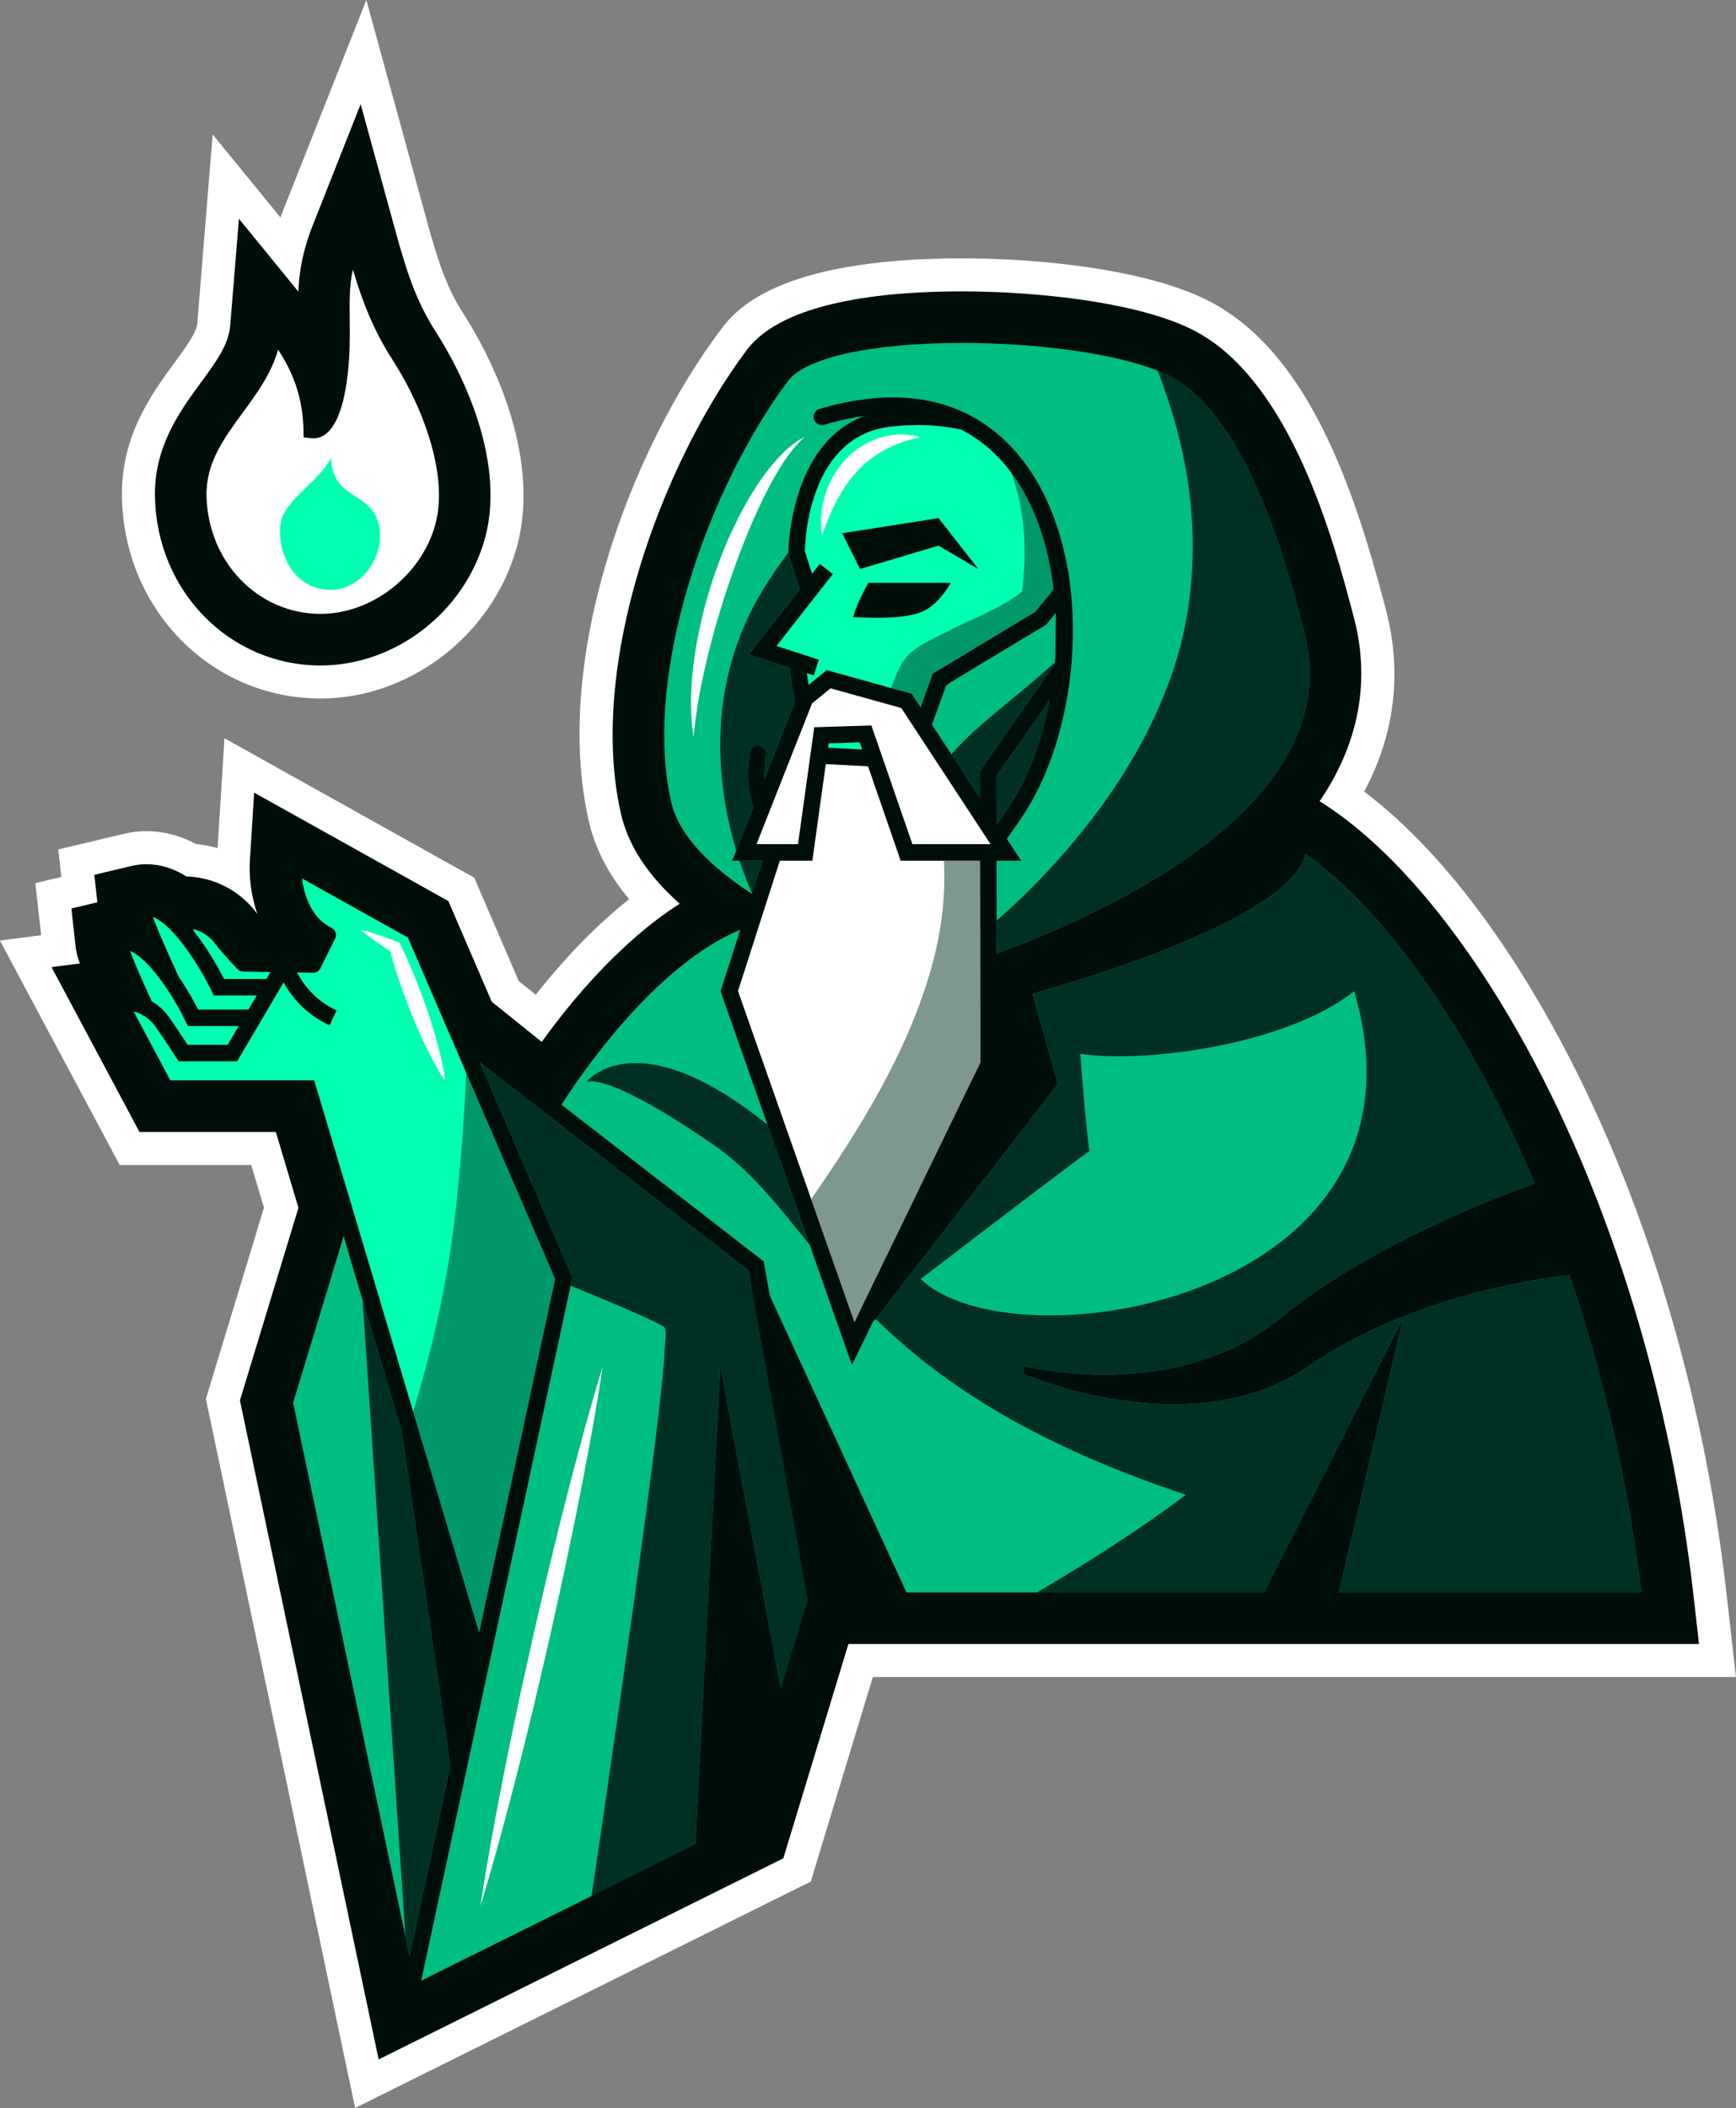
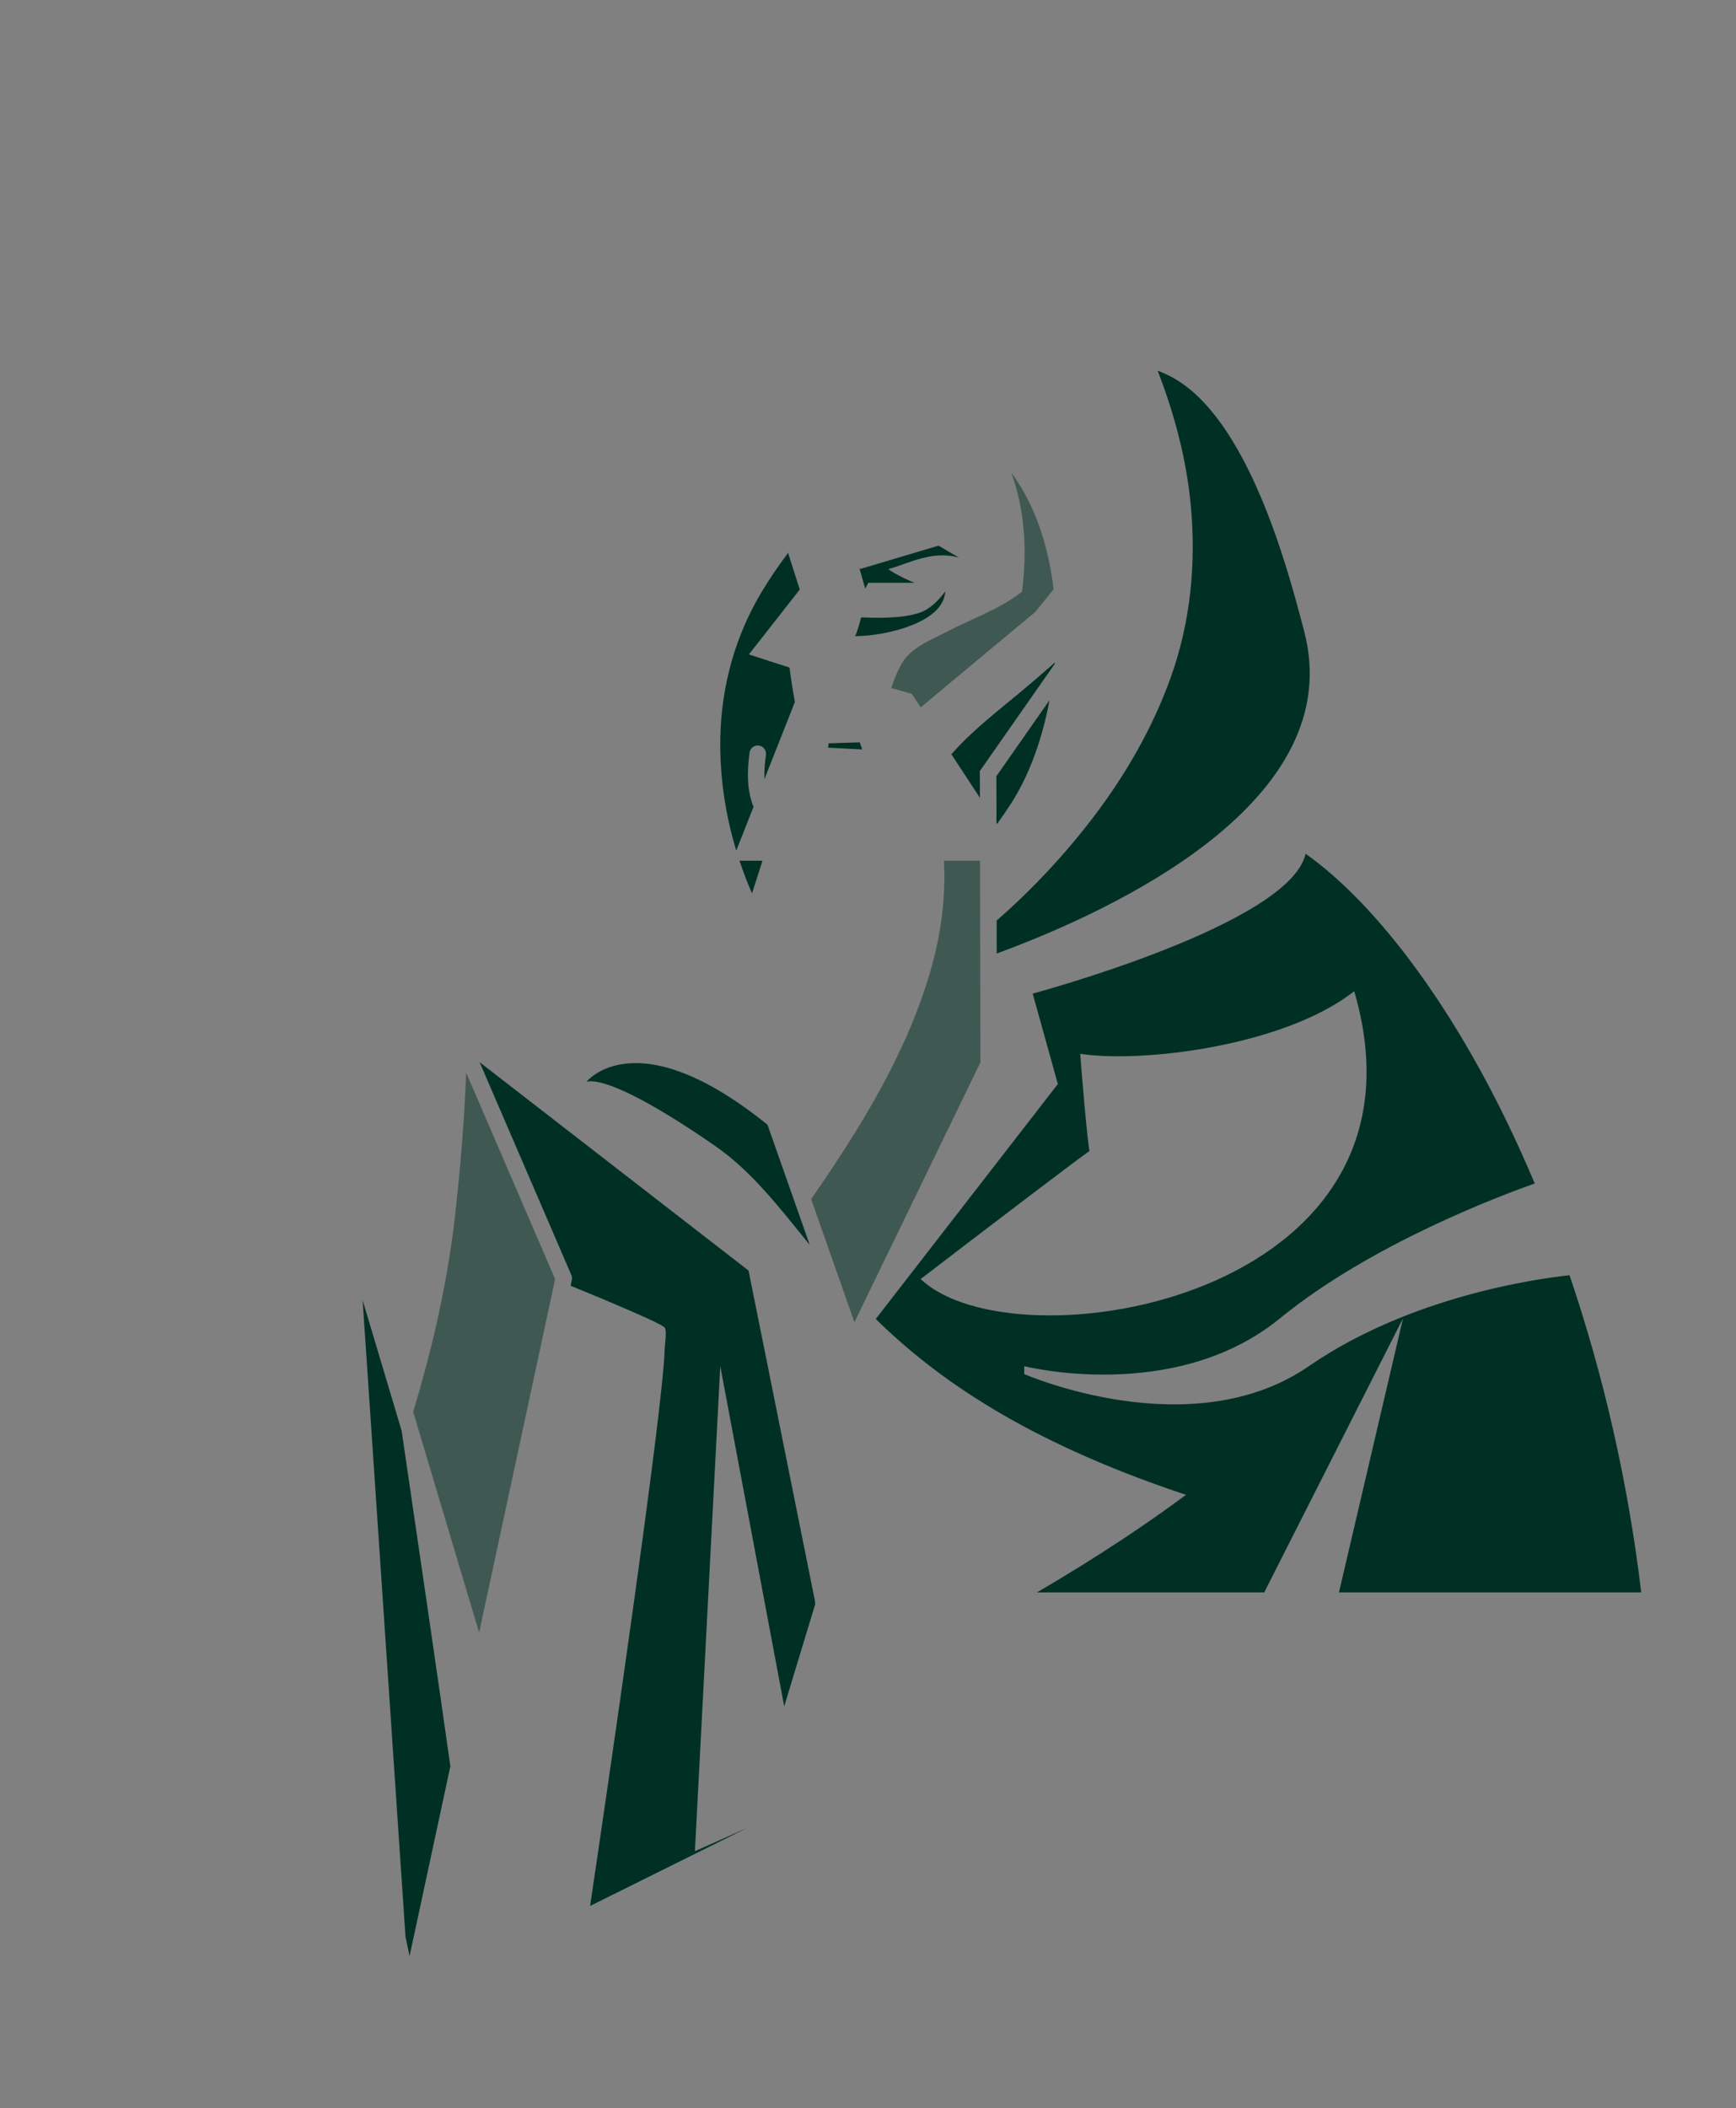
<svg xmlns="http://www.w3.org/2000/svg" fill="#000e0a" height="500" preserveAspectRatio="xMidYMid meet" version="1" viewBox="-457.7 0.0 412.0 500.0" width="412" zoomAndPan="magnify">
  <rect x="-457.7" y="0.0" width="412.0" height="500.0" fill="#808080" stroke="none" />
  <g id="change1_1">
-     <path d="M-47.995,377.629c-5.415-47.763-19.755-94.875-40.379-132.659c-14.021-25.685-29.711-45.27-45.574-57.197 c8.886-16.591,8.128-32.008,5.135-43.291l-0.323-1.219c-7.535-28.529-18.296-59.334-40.977-71.504 c-14.398-7.726-40.058-10.479-59.271-10.479c-44.425,0-54.079,12.727-57.251,16.909l-0.06,0.079 c-22.032,29.375-39.849,78.807-31.276,116.451c1.487,6.526,4.662,12.687,9.591,18.555c-8.79,6.954-16.323,15.252-22.175,22.667 l-4.021-3.23l-10.579-24.532l-59.273-33.07l-1.631,26.051c-1.661-0.469-3.373-0.795-5.121-0.971 c-3.771-2.02-7.699-3.038-11.76-3.038c-1.805,0-3.607,0.211-5.356,0.628l-15.574,3.707l0.725,6.52l-6.167,1.467l1.372,12.348 l-9.782,1.269l28.432,53.247h31.217l3.023,10.115l-13.786,45.369L-373.42,500l108.136-53.709l14.737-48.511H-45.71L-47.995,377.629z M-381.605,165.68c21.12,0,40.672-15.005,46.487-35.674c0.93-3.3,1.474-6.827,1.618-10.479c0.803-20.19-10.576-39.465-14.082-44.891 c-4.357-6.745-6.407-13.506-8.825-22.321L-370.761,0l-19.952,50.448c-0.151,0.381-0.295,0.757-0.435,1.13l-16.08-19.69l-3.65,44.795 c-0.181,2.223-2.732,5.701-5.433,9.384c-5.388,7.347-12.768,17.409-12.444,32.035C-428.164,144.782-407.453,165.681-381.605,165.68z" fill="#ffffff" />
-   </g>
+     </g>
  <g id="change2_1">
-     <path d="M-79.187,301.651c-12.237-38.179-33.284-69.994-48.947-91.531s-25.942-12.237-25.942-12.237 s6.853-8.321,13.216-23.005c6.363-14.684-21.047-79.784-29.368-89.414c-8.321-9.63-74.4-18.27-101.321-4.116 s-33.774,98.425-32.305,108.568c1.468,10.143,14.684,26.568,14.684,26.568l-39.647,36.793l-15.174-11.34l-31.313,54.195 l-0.851-2.846l-2.768,9.109l-15.974,27.647l33.284,149.778l87.615-43.563l18.6-51.395l196.278,2.373 C-59.118,387.234-66.95,339.83-79.187,301.651z M-338.047,432.326c-1.586,5.951-2.999,10.889-4.006,14.342 c-1.007,3.453-1.628,5.415-1.628,5.415s0.287-2.038,0.868-5.588c0.581-3.55,1.436-8.614,2.574-14.667 c0.56-3.028,1.172-6.307,1.869-9.765c0.684-3.461,1.393-7.112,2.197-10.874c0.802-3.762,1.568-7.664,2.461-11.602 c0.872-3.943,1.758-7.949,2.644-11.956c0.93-3.996,1.86-7.992,2.774-11.926c0.902-3.936,1.887-7.788,2.788-11.528 c0.897-3.741,1.837-7.34,2.71-10.758c0.861-3.42,1.727-6.642,2.527-9.616c1.586-5.951,2.997-10.89,4.003-14.342 c0.492-1.729,0.922-3.078,1.196-4.001c0.279-0.923,0.428-1.416,0.428-1.416s-0.077,0.508-0.223,1.462 c-0.152,0.952-0.346,2.354-0.647,4.126c-0.581,3.55-1.439,8.614-2.576,14.666c-0.562,3.028-1.171,6.308-1.869,9.765 c-0.687,3.46-1.391,7.113-2.196,10.874c-0.801,3.762-1.573,7.663-2.458,11.603c-0.871,3.943-1.756,7.95-2.642,11.956 c-0.929,3.996-1.858,7.992-2.773,11.927c-0.894,3.938-1.886,7.789-2.785,11.529c-0.898,3.741-1.834,7.341-2.709,10.758 C-336.382,426.13-337.245,429.352-338.047,432.326z M-216.973,251.944l-38.179,65.125c0,0-29.416-81.977-28.464-85.438 c1.171-4.259,10.354-29.832,10.354-29.832l-9.703-0.044l15.576-33.964l6.363-6.862l17.866,4.752l24.474,36.853l-4.775,0.245 l2.295,17.388l0.011,6.009c0.245-0.09,0.497-0.184,0.745-0.277L-216.973,251.944z M-292.73,171.447 c-0.137,1.055-0.22,1.887-0.276,2.458c-0.065,0.571-0.099,0.875-0.099,0.875s-0.044-0.302-0.126-0.871 c-0.069-0.569-0.214-1.407-0.277-2.478c-0.1-1.072-0.164-2.376-0.19-3.877c0.003-0.75,0.006-1.549,0.009-2.391 c0.021-0.841,0.08-1.723,0.121-2.647c0.07-0.921,0.144-1.881,0.22-2.874c0.107-0.989,0.225-2.013,0.369-3.06 c0.294-2.095,0.619-4.307,1.116-6.561c0.47-2.259,0.994-4.588,1.64-6.924c0.647-2.336,1.365-4.691,2.168-7.019 c0.809-2.326,1.675-4.632,2.625-6.865c0.915-2.247,1.981-4.39,2.998-6.466c1.043-2.067,2.137-4.02,3.261-5.826 c1.092-1.823,2.251-3.473,3.371-4.956c1.117-1.487,2.229-2.786,3.29-3.869c1.036-1.103,2.049-1.962,2.897-2.635 c0.867-0.664,1.582-1.138,2.085-1.401c0.504-0.273,0.772-0.421,0.772-0.421s-0.223,0.21-0.641,0.604 c-0.443,0.373-0.987,1.006-1.682,1.78c-0.679,0.805-1.452,1.817-2.277,3.019c-0.413,0.601-0.841,1.245-1.258,1.952 c-0.436,0.689-0.87,1.432-1.319,2.208c-0.882,1.562-1.778,3.286-2.689,5.13c-0.923,1.836-1.77,3.838-2.698,5.88 c-1.756,4.133-3.486,8.606-5.034,13.144c-0.803,2.259-1.508,4.552-2.222,6.803c-0.665,2.264-1.372,4.482-1.932,6.661 c-0.578,2.175-1.118,4.282-1.596,6.292c-0.457,2.014-0.874,3.922-1.234,5.693c-0.329,1.774-0.626,3.406-0.866,4.859 C-292.403,169.118-292.618,170.392-292.73,171.447z M-238.433,98.8c5.142,1.992,3.194,9.216-2.275,8.251 c-11.477-2.025-17.073,10.038-16.942,20.022c0.07,5.33-7.942,5.258-8.22,0C-266.612,113.035-255.377,92.235-238.433,98.8z" fill="#00bd82" />
-   </g>
+     </g>
  <g id="change3_1">
    <path d="M-362.374,339.396c3.211,21.859,9.408,64.151,11.556,79.567l-9.682,45.002l-0.001,0.004l-0.96-4.56 l-0.001-0.011l-10.179-151.011L-362.374,339.396z M-280.046,301.371l-46.448-35.968l-17.382-13.46l0.001,0.001l21.765,50.473 c0,0,0,0.001,0,0.001c0.16,0.371,0.2,0.783,0.116,1.179c0,0.002,0,0.005,0,0.007l-0.293,1.36c8.108,3.32,21.182,8.775,22.271,9.864 c0.657,0.657,0.089,4.065,0.069,4.996c-0.316,14.482-14.346,109.581-17.359,129.899c-0.142,0.955-0.26,1.752-0.35,2.36 l37.315-18.534l0.011-0.035l-0.011,0.035l-12.438,5.548l0.084-1.597l5.934-113.454l15.174,80.687l7.36-24.228 c-0.021-0.255-0.044-0.517-0.066-0.777L-280.046,301.371z M-198.307,193.939c-6.724,8.795-14.404,17.047-22.862,24.407l0.014,7.829 c28.587-10.522,83.603-36.368,72.943-76.549l-0.327-1.239c-3.559-13.472-13.011-49.26-31.063-58.946 c-0.991-0.531-2.121-1.043-3.363-1.533c3.982,10.282,6.837,20.936,7.872,31.994c1.295,13.834-0.072,27.714-4.778,40.828 C-184.164,172.698-190.595,183.852-198.307,193.939z M-216.395,188.349c0.215-0.376,0.421-0.765,0.63-1.151 c0.152-0.28,0.306-0.559,0.455-0.844c3.036-5.877,5.313-12.856,6.695-20.28l-12.617,18.037l0.021,11.116l0.144,0.22 c1.298-1.826,2.47-3.537,3.421-5.027C-217.217,189.749-216.801,189.056-216.395,188.349z M-278.864,191.365 c-0.477-1.144-0.836-2.414-1.059-3.841c-0.005-0.034-0.013-0.065-0.018-0.099c-0.008-0.05-0.012-0.104-0.019-0.154 c-0.35-2.428-0.323-5.297,0.155-8.751c0.148-1.072,1.14-1.826,2.207-1.671c0.403,0.056,0.761,0.231,1.042,0.485 c0.468,0.42,0.726,1.058,0.633,1.728c-0.308,2.216-0.425,4.116-0.365,5.777l7.237-18.339c-0.505-2.766-0.945-5.527-1.272-8.156 l-9.641-3.121l12.071-15.394l-2.708-8.478v-0.298c-2.228,2.959-4.308,6.009-6.186,9.1c-6.331,10.421-9.69,22.409-9.954,34.591 c-0.202,9.278,1.15,18.346,3.778,27.012L-278.864,191.365z M-279.229,211.911l2.493-7.762h-5.467 C-281.327,206.778-280.333,209.367-279.229,211.911z M-251.62,138.233h10.952c-3.419-1.361-6.386-3.199-6.142-3.265 c4.526-1.215,10.364-4.536,16.704-2.697l-4.846-2.848l-18.626,5.546l-0.224-0.447c0.484,1.77,1.069,3.808,1.44,5.09 C-251.926,138.779-251.62,138.233-251.62,138.233z M-233.371,140.277c-1.202,1.645-3.133,3.838-5.468,4.819 c-4.008,1.685-10.813,1.472-14.492,1.346c-0.537,2.061-1.112,4.01-1.466,4.46c4.134-0.078,8.353-0.793,12.234-2.141 C-238.578,147.375-233.666,144.846-233.371,140.277z M-261.033,176.309l-0.144,1.036l8.109,0.423l-0.584-1.69L-261.033,176.309z M-225.14,189.238l0.001,0.001l-0.012-6.357l13.171-18.83l4.607-6.586l0.005-0.062l0.021-0.262l0,0 c-2.8,2.457-5.614,4.894-8.475,7.267c-4.854,4.026-9.875,7.935-14.252,12.493c-0.626,0.652-1.242,1.318-1.846,1.995L-225.14,189.238 z M-139.93,377.715l15.203-65.012l-32.941,65.012h-53.959c6.52-3.788,21.331-12.668,35.399-23.162 c-0.323-0.108-0.646-0.206-0.979-0.313c-37.386-12.56-58.325-27.342-72.657-41.39l0.489-0.627l42.731-55.095l-5.972-21.458 c0,0,61.076-16.339,64.767-33.167c13.93,9.858,28.869,28.282,41.86,52.08c4.513,8.262,8.683,17.014,12.53,26.138 c-7.861,2.761-38.825,14.312-60.469,31.982c-24.973,20.391-60.694,11.346-60.694,11.346v1.87c0,0,39.647,17.357,67.547-1.87 c23.945-16.505,53.861-20.714,61.869-21.576c8.086,23.769,13.93,49.358,17.014,75.242H-139.93z M-239.205,303.374 c22.32,21.302,124.267,4.865,102.897-68.271c-16.407,12.951-50.269,17.132-65.021,14.851c0.196,3.182,1.85,22.692,2.232,23.054 C-200.018,273.448-223.982,291.725-239.205,303.374z M-288.14,271.696c8.766,6.061,15.076,14.305,22.621,23.598l-10.031-28.514 c-31.319-25.265-43.008-10.122-43.008-10.122S-314.272,253.627-288.14,271.696z" fill="#003024" />
  </g>
  <g id="change4_1">
-     <path d="M-206.682,139.685c-1.309-11.186-4.846-20.924-10.253-28.197c-0.129-0.172-0.257-0.341-0.386-0.508 c-0.379-0.493-0.768-0.972-1.165-1.441l-0.518-0.589c-0.207-0.238-0.414-0.475-0.678-0.758c-0.167-0.179-0.334-0.358-0.505-0.535 c-0.156-0.16-0.317-0.313-0.478-0.466l-0.471-0.456c-0.259-0.254-0.517-0.507-0.783-0.747l-0.211-0.194 c-0.215-0.19-0.437-0.369-0.66-0.546l-0.593-0.485c-0.269-0.224-0.537-0.446-0.882-0.708l-0.112-0.087 c-0.237-0.176-0.482-0.341-0.726-0.504l-0.589-0.402c-0.265-0.185-0.531-0.369-0.804-0.542l-0.304-0.196 c-0.249-0.153-0.504-0.294-0.76-0.435l-0.574-0.322c-0.242-0.138-0.484-0.275-0.735-0.406l-0.404-0.211l-0.126-0.027 c-3.334-0.71-6.853-1.071-10.459-1.072c1.23,0.182,2.439,0.557,3.614,1.112c-3.339-0.234-6.785-0.151-10.276,0.268 c-2.21,0.267-4.169,0.839-5.921,1.628c2.044-1.168,4.248-2.121,6.502-2.663c-0.233,0.025-0.465,0.035-0.698,0.063 c-19.896,2.402-20.966,27.605-21.023,30.472l-0.003,0.162l2.322,7.268l2.373-3.027l1.541,1.208l-13.628,17.381l10.454,3.384 l-0.603,1.863l-2.203-0.713l0.222,1.553c0.131,0.92,0.276,1.855,0.431,2.8l0.274,1.668l5.216-4.251l19.328,5.374l2.991,4.561 l3.45-9.514l24.135-14.54l4.729-5.813L-206.682,139.685z M-249.695,104.095c0.527-0.179,1.053-0.321,1.56-0.462 c1.002-0.323,2.005-0.392,2.899-0.513c0.893-0.137,1.738-0.024,2.458-0.027c0.721-0.016,1.351,0.129,1.861,0.216 c1.021,0.185,1.582,0.337,1.582,0.337s-0.577,0.19-1.548,0.441c-0.486,0.124-1.07,0.257-1.717,0.493 c-0.322,0.108-0.665,0.223-1.025,0.345c-0.36,0.112-0.735,0.225-1.108,0.408c-0.751,0.337-1.582,0.598-2.379,1.065 c-0.402,0.219-0.83,0.403-1.242,0.638c-0.397,0.266-0.812,0.512-1.227,0.771c-0.426,0.239-0.813,0.556-1.215,0.855 c-0.392,0.314-0.826,0.573-1.193,0.934c-0.383,0.34-0.76,0.687-1.157,1.015l-1.078,1.123c-0.387,0.348-0.687,0.782-1.027,1.175 c-0.332,0.4-0.684,0.784-0.966,1.221c-0.292,0.427-0.617,0.829-0.904,1.251c-0.268,0.436-0.534,0.865-0.812,1.283 c-0.295,0.408-0.484,0.867-0.738,1.282c-0.235,0.425-0.491,0.832-0.682,1.257c-0.405,0.839-0.832,1.629-1.137,2.399 c-0.172,0.382-0.337,0.747-0.494,1.094c-0.139,0.352-0.271,0.687-0.395,1.001c-0.243,0.633-0.498,1.197-0.646,1.688 c-0.334,0.963-0.57,1.509-0.57,1.509s-0.101-0.585-0.198-1.601c-0.063-0.504-0.083-1.128-0.053-1.856 c0.01-0.367,0.02-0.757,0.03-1.168c0.037-0.403,0.097-0.825,0.15-1.271c0.089-0.896,0.321-1.837,0.57-2.843 c0.102-0.511,0.312-0.999,0.482-1.518c0.186-0.512,0.348-1.05,0.605-1.559c0.235-0.519,0.491-1.04,0.752-1.568 c0.275-0.52,0.601-1.024,0.92-1.536c0.307-0.52,0.669-1.013,1.057-1.489c0.39-0.475,0.74-0.985,1.188-1.416l1.313-1.312 c0.475-0.397,0.965-0.772,1.445-1.15c0.461-0.4,1.008-0.683,1.516-0.999c0.515-0.305,1.007-0.631,1.556-0.84 C-250.728,104.538-250.21,104.3-249.695,104.095z M-390.417,121.984c2.837-5.208,8.471-8.074,11.267-13.331 c0.496,10.108,9.362,7.711,11.32,15.686s-5.139,17.478-14.158,15.25C-391.008,137.36-392.499,125.807-390.417,121.984z M-384.686,205.603c-2.077-4.596-8.825-0.611-6.762,3.953c1.681,3.721,7.478,11.217,7.851,11.82 c-0.174,0.144-6.412,5.611-6.702,6.481c-0.688-0.466-1.507-0.757-2.332-0.811c-4.133-2.21-9.233-2.161-12.853-5.015 c-3.131-2.468-5.914-5.054-9.5-6.897c-6.201-3.187-11.944-0.453-14.548,5.763c-3.487,8.326-3.977,18.198,0.341,26.205 c3.776,7.003,7.978,13.391,16.45,14.133c4.972,0.436,10.144-0.79,15.048-1.445c4.912-0.656,12.415,0.534,12.563,0.489l41.36,135.339 l20.558-92.51l-36.466-85.168C-359.678,217.94-383.809,207.543-384.686,205.603z M-353.691,248.207 c0.356,1.384,0.703,2.773,0.99,4.184c0.312,1.402,0.566,2.824,0.76,4.27c-0.804-1.217-1.548-2.456-2.234-3.717 c-0.711-1.252-1.363-2.526-2.004-3.803c-1.268-2.561-2.429-5.163-3.513-7.792c-2.104-5.14-3.937-10.381-5.421-15.753 c-1.129-0.727-2.251-1.468-3.347-2.26c-0.64-0.459-1.285-0.907-1.911-1.396c-0.63-0.477-1.254-0.968-1.864-1.487 c0.777,0.191,1.54,0.41,2.295,0.645c0.762,0.221,1.503,0.483,2.25,0.733c1.496,0.496,2.959,1.056,4.414,1.634l0.381,0.152 l0.293,0.604c2.488,5.14,4.604,10.42,6.439,15.805C-355.253,242.72-354.418,245.443-353.691,248.207z M-253.652,176.079l0.584,1.69 l-8.109-0.423l0.144-1.036L-253.652,176.079z" fill="#00ffb0" />
-   </g>
+     </g>
  <g id="change3_2">
    <path d="M-207.654,139.799l-0.925,1.137l-3.435,4.222l-27.187,22.632l-2.12-3.234l-4.87-1.354 c0.672-1.896,1.38-3.776,2.344-5.55c2.191-4.03,7.082-5.838,10.93-7.847c6.05-3.158,12.496-5.291,17.768-9.477 c1.243-9.546,0.719-19.282-2.546-28.221C-212.082,119.657-208.866,129.443-207.654,139.799z M-349.667,288.052 c-1.58,14.07-4.553,27.944-8.427,41.555c-0.499,1.755-1.027,3.511-1.545,5.267l15.647,52.361l18.038-83.841l-21.111-48.957 C-347.505,265.626-348.419,276.932-349.667,288.052z M-225.112,204.149h-8.563c0.476,8.817-0.731,17.684-3.214,26.207 c-5.741,19.705-16.658,37.245-28.304,54.065l10.268,29.188l29.901-61.615L-225.112,204.149L-225.112,204.149z" fill="#003024" opacity="0.5" />
  </g>
  <g id="change5_1">
-     <path d="M-381.605,157.848c17.683,0,34.064-12.603,38.949-29.965c0.763-2.709,1.211-5.626,1.331-8.667 c0.711-17.891-9.644-35.392-12.834-40.33c-4.966-7.686-7.194-15.002-9.799-24.498l-8.147-29.693l-11.324,28.632 c-2.494,6.305-3.257,11.152-3.465,15.839l-14.106-17.273l-2.072,25.424c-0.361,4.431-3.402,8.578-6.924,13.379 c-4.987,6.8-11.194,15.263-10.929,27.23C-420.43,140.314-403.157,157.85-381.605,157.848z M-400.127,97.933 c3.364-4.587,6.819-9.298,8.418-14.994c3.955,5.922,5.888,12.081,6.031,19.089l0.035,1.699l1.687,0.205 c0.204,0.025,0.405,0.037,0.603,0.037c7.964,0,8.651-18.419,8.671-24.064c0.005-1.539-0.01-2.95-0.024-4.272 c-0.049-4.534-0.086-7.857,0.746-11.69c2.268,7.566,4.877,14.391,9.525,21.585c5.558,8.604,11.336,21.845,10.885,33.204 c-0.082,2.081-0.379,4.045-0.883,5.835c-3.377,11.998-15.057,21.045-27.17,21.045c-14.842,0-26.739-12.28-27.086-27.957 C-408.863,109.844-404.62,104.059-400.127,97.933z M-55.776,378.512c-5.304-46.78-19.322-92.873-39.473-129.789 c-15.079-27.626-32.508-48.244-49.274-58.682c11.484-16.773,11.077-32.476,8.139-43.55l-0.325-1.227 c-4.3-16.279-14.37-54.402-37.108-66.604c-13.134-7.047-38.142-9.548-55.568-9.548c-18.492,0-42.353,2.396-51.046,13.855 c-20.438,27.25-37.864,75.066-29.906,110.013c1.714,7.521,6.313,14.594,13.948,21.381c-14.086,8.984-25.727,23.034-32.744,32.768 l-11.865-9.531l-10.295-23.876l-46.095-25.717l-1.02,16.283c-0.206,3.281,0.185,7.909,1.798,12.523 c-0.077-0.098-0.146-0.19-0.208-0.274l-0.164-0.22c-3.981-5.176-9.964-8.223-16.505-8.436c-3.071-1.941-6.205-2.898-9.452-2.898 c-1.195,0-2.387,0.14-3.542,0.415l-8.839,2.104l0.725,6.519l-6.166,1.467l1.003,9.031c0.102,0.924,0.293,1.988,0.987,4.009 l-6.703,0.87l20.882,39.106h32.353l5.369,17.967l-13.888,45.703l32.919,156.31l96.047-47.705l15.442-50.831H-54.48L-55.776,378.512z M-298.405,190.26c-6.882-30.218,8.712-74.55,27.757-99.943c4.197-5.532,20.008-8.969,41.262-8.969 c18.476,0,36.352,2.579,46.421,6.56c1.242,0.491,2.372,1.002,3.363,1.533c18.052,9.687,27.504,45.474,31.063,58.946l0.327,1.239 c10.66,40.181-44.357,66.026-72.943,76.549l-0.014-7.829l-0.026-14.197h5.833l-3.401-5.188c1.684-2.336,3.212-4.541,4.419-6.429 c0.462-0.723,0.91-1.472,1.347-2.236c0.125-0.219,0.244-0.446,0.367-0.668c0.283-0.51,0.565-1.023,0.837-1.55 c0.216-0.416,0.423-0.843,0.632-1.268c0.159-0.325,0.318-0.649,0.473-0.98c0.26-0.555,0.512-1.118,0.76-1.687 c0.082-0.19,0.164-0.379,0.246-0.571c0.289-0.679,0.569-1.365,0.84-2.062c0.021-0.054,0.041-0.108,0.062-0.162 c1.482-3.837,2.691-7.932,3.606-12.19c0.06-0.277,0.124-0.552,0.182-0.831c0.085-0.414,0.162-0.832,0.241-1.249 c0.131-0.679,0.257-1.36,0.373-2.046c0.024-0.143,0.046-0.286,0.069-0.429c1.505-9.149,1.69-18.839,0.265-28.059l-0.116-1.042 l-0.044,0.055c-0.734-4.376-1.837-8.632-3.338-12.663c-0.113-0.306-0.229-0.609-0.346-0.911c-0.118-0.302-0.231-0.606-0.353-0.905 c-2.583-6.382-6.098-11.804-10.426-16.065c-0.061-0.06-0.121-0.12-0.182-0.179c-0.22-0.213-0.441-0.424-0.665-0.632 c-0.183-0.17-0.369-0.339-0.557-0.507c-0.137-0.122-0.273-0.245-0.411-0.365c-6.286-5.473-15.325-9.7-28.083-8.996 c-0.056,0.003-0.113,0.006-0.169,0.009c-0.663,0.039-1.337,0.091-2.021,0.157c-0.116,0.011-0.231,0.021-0.347,0.033 c-0.617,0.063-1.243,0.14-1.876,0.227c-0.165,0.022-0.33,0.042-0.496,0.066c-0.576,0.083-1.162,0.181-1.752,0.284 c-0.214,0.037-0.427,0.07-0.642,0.109c-0.531,0.098-1.072,0.212-1.614,0.326c-0.27,0.057-0.538,0.107-0.81,0.168 c-0.469,0.105-0.948,0.226-1.425,0.343c-0.344,0.084-0.685,0.161-1.032,0.251c-0.325,0.085-0.661,0.184-0.99,0.275 c-0.489,0.134-0.975,0.262-1.469,0.408c-0.131,0.039-0.254,0.09-0.37,0.152c-0.804,0.428-1.224,1.376-0.955,2.283 c0.307,1.037,1.398,1.628,2.433,1.322c0.094-0.028,0.187-0.052,0.281-0.079c0.589-0.172,1.174-0.334,1.755-0.488 c0.308-0.081,0.613-0.157,0.919-0.234c0.355-0.089,0.709-0.174,1.061-0.256c0.374-0.087,0.747-0.173,1.118-0.252 c0.206-0.044,0.411-0.084,0.616-0.126c1.306-0.265,2.592-0.481,3.856-0.651c-17.871,6.542-18.109,32.103-18.109,32.385v0.007v0.298 l2.708,8.478l-12.071,15.394l9.641,3.121c0.328,2.63,0.767,5.39,1.272,8.156l-7.237,18.339c-0.06-1.661,0.058-3.561,0.365-5.777 c0.093-0.67-0.165-1.308-0.633-1.728c-0.281-0.254-0.638-0.429-1.042-0.485c-1.068-0.155-2.059,0.599-2.207,1.671 c-0.478,3.455-0.505,6.324-0.155,8.751c0.007,0.051,0.012,0.104,0.019,0.154c0.005,0.034,0.012,0.065,0.018,0.099 c0.224,1.427,0.582,2.696,1.059,3.841l-4.1,10.39l-0.945,2.394h1.706h5.467l-2.493,7.762l-0.036,0.112 C-288.742,205.813-296.548,198.414-298.405,190.26z M-251.688,181.762l7.738,22.387h10.276h8.563l0.089,47.846l-29.901,61.615 l-10.268-29.188l-17.363-49.354l9.932-30.919h7.72l3.185-22.911L-251.688,181.762z M-261.177,177.346l0.144-1.036l7.381-0.23 l0.584,1.69L-261.177,177.346z M-241.161,200.234l-9.733-28.158l-13.564,0.423l-3.856,27.735h-9.842l13.179-33.395l4.386-3.574 l16.8,4.671l21.176,32.298H-241.161z M-273.422,153.224l13.366-17.048l-3.081-2.416l-1.837,2.343l-1.71-5.352 c0.062-3.121,1.157-27.224,20.162-29.519c5.866-0.704,11.613-0.481,16.917,0.649c0.096,0.048,0.189,0.1,0.284,0.15 c0.319,0.167,0.63,0.349,0.943,0.526c0.354,0.2,0.715,0.388,1.061,0.602c0.1,0.062,0.197,0.129,0.297,0.191 c0.349,0.221,0.686,0.463,1.027,0.697c0.343,0.236,0.694,0.458,1.029,0.708c0.059,0.044,0.116,0.091,0.174,0.135 c0.361,0.273,0.707,0.57,1.058,0.859c0.317,0.26,0.642,0.507,0.951,0.78c0.069,0.061,0.135,0.126,0.203,0.187 c0.337,0.303,0.658,0.628,0.985,0.945c0.234,0.227,0.474,0.445,0.702,0.68c0.182,0.188,0.361,0.381,0.541,0.574 c0.261,0.279,0.512,0.573,0.766,0.862c0.117,0.133,0.236,0.262,0.351,0.398c0.386,0.455,0.764,0.922,1.135,1.403 c0.127,0.164,0.253,0.331,0.378,0.497c0.008,0.011,0.015,0.022,0.023,0.032c5.615,7.55,8.83,17.336,10.042,27.692l-0.925,1.137 l-3.435,4.222l-24.285,14.631l-2.902,8.001l-2.12-3.234l-4.87-1.354l-15.3-4.254l-4.298,3.503c-0.154-0.938-0.297-1.866-0.428-2.779 l1.642,0.532l1.206-3.726L-273.422,153.224z M-225.14,189.238l-6.779-10.34l-4.601-7.017l3.429-9.453l23.683-14.268l0.216-0.266 l0.001,0.001l2.044-2.514c0.011,0.192,0.02,0.384,0.03,0.578l-0.127,9.89l-0.102,1.293l-0.021,0.262l-0.005,0.062l-4.607,6.586 l-13.172,18.83L-225.14,189.238z M-208.616,166.075c-1.381,7.423-3.658,14.403-6.695,20.28c-0.149,0.285-0.303,0.563-0.455,0.844 c-0.208,0.386-0.415,0.775-0.63,1.151c-0.406,0.707-0.822,1.4-1.251,2.072c-0.952,1.49-2.123,3.201-3.421,5.027l-0.144-0.22 l-0.021-11.116L-208.616,166.075z M-406.715,223.735c1.659,2.281,5.216,5.962,5.367,6.118c0.361,0.373,0.855,0.587,1.374,0.596 l6.488,0.11l-0.97,1.644h-10.069c-1.157-2.269-3.769-7.071-7.126-11.266l-0.268-0.566 C-410.305,220.754-408.311,221.659-406.715,223.735z M-407.503,235.009l0.534,1.109h10.204l-1.979,3.357h-11.924 c-0.85-1.664-2.492-4.693-4.63-7.807c-3.601-7.816-5.32-11.968-6.135-14.161C-416.436,219.353-410.131,229.548-407.503,235.009z M-413.646,242.281l0.534,1.109h12.058l-2.61,4.426h-9.512c-1.092-1.662-3.439-5.212-4.697-6.941 c-1.18-1.535-2.507-2.619-3.832-3.389c-2.912-6.37-4.394-9.943-5.141-11.932C-422.452,227.342-416.782,235.765-413.646,242.281z M-417.259,256.268l-8.734-16.359c1.573,0.413,3.461,1.328,4.986,3.311c1.55,2.131,5.098,7.569,5.134,7.624l0.579,0.888h13.868 l11.031-18.705c1.733,3.123,5.045,7.489,10.925,10.186l1.633-3.559c-5.192-2.381-8.011-6.405-9.372-8.989l3.782,0.064 c0.756,0.044,1.453-0.411,1.788-1.089l3.456-6.986c0.232-0.469,0.267-1.013,0.096-1.508c-0.171-0.495-0.534-0.901-1.007-1.127 c-4.715-2.252-6.441-7.77-6.946-11.668l25.154,14.034l13.822,32.053l21.111,48.957l-18.038,83.841l-15.647-52.361l-23.491-78.606 H-417.259z M-361.462,459.398l-26.677-126.671l11.985-39.443l4.514,15.104l9.267,31.008c3.211,21.859,9.408,64.151,11.556,79.567 l-9.682,45.002L-361.462,459.398z M-272.37,400.572l-14.392-76.527l-5.934,113.454l-24.61,12.223l-40.446,20.089l3.927-18.255 l31.539-146.592l0.293-1.36c0-0.002,0-0.005,0-0.007l0.131-0.607l-0.247-0.572c0,0,0-0.001,0-0.001l-21.765-50.473l17.382,13.459 l0,0l46.448,35.968l14.062,78.179L-272.37,400.572z M-139.932,377.712l15.205-65.004l-32.945,65.004h-53.955h-30.943l-32.419-70.348 l-1.469-8.168l-47.989-37.162c4.156-6.53,21.974-33.021,42.452-41.514l-4.691,14.605l3.327,9.456l16.253,46.2l1.587,4.513 l10.017,28.474l5.269-10.858l-0.096,0.541l0.466-0.601l0.483-0.623l42.731-55.095l-5.972-21.458c0,0,61.078-16.343,64.773-33.169 c13.924,9.855,28.866,28.281,41.857,52.08c4.508,8.259,8.686,17.014,12.527,26.135c-7.854,2.76-38.82,14.311-60.468,31.988 c-24.967,20.387-60.689,11.337-60.689,11.337v1.878c0,0,39.641,17.351,67.541-1.878c23.948-16.505,53.867-20.711,61.868-21.572 c8.092,23.772,13.932,49.356,17.022,75.239H-139.932z M-240.667,138.233h8.627c0,0-0.487,0.888-1.33,2.043 c-1.202,1.645-3.133,3.838-5.468,4.819c-4.008,1.685-10.813,1.472-14.492,1.346c-0.785-0.027-1.436-0.05-1.877-0.05 c0.443-1.991,1.933-5.028,2.849-6.78c0.435-0.832,0.741-1.378,0.741-1.378H-240.667z M-253.801,134.521l-4.019-8.035l22.869-3.589 l9.436,12.071l-4.59-2.697l-4.846-2.848l-18.626,5.546L-253.801,134.521z" fill="inherit" />
-   </g>
+     </g>
</svg>